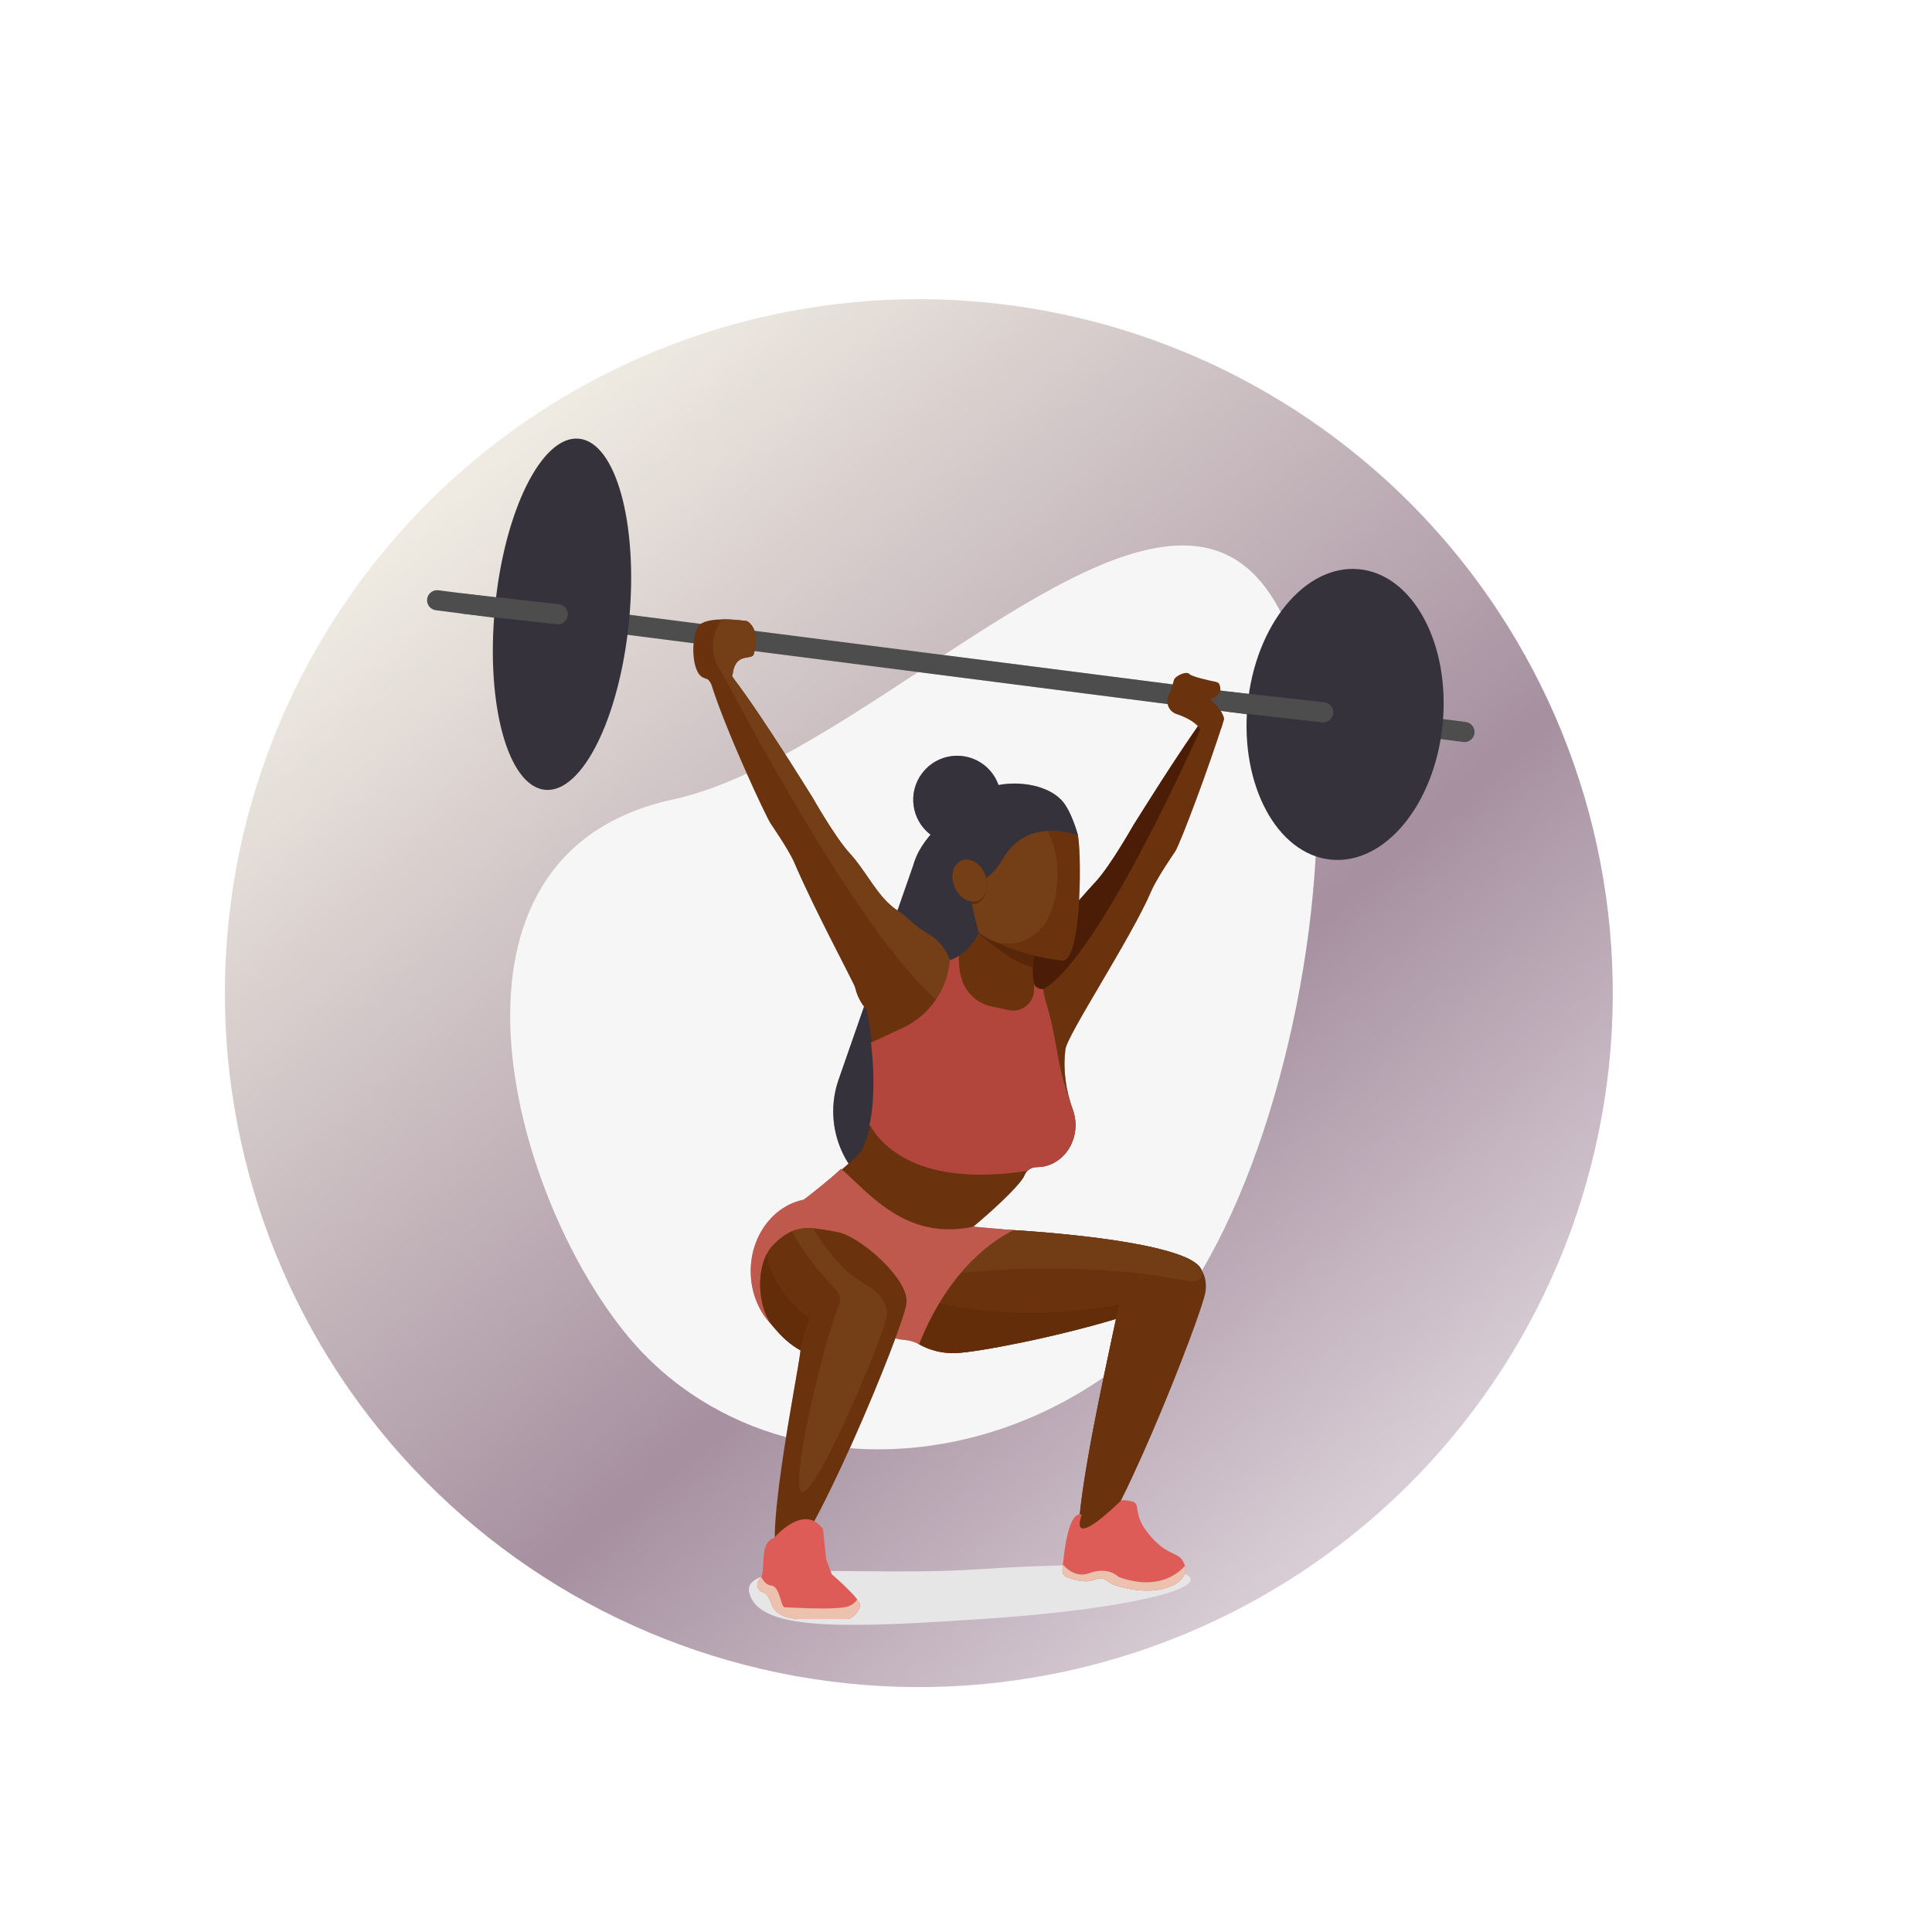
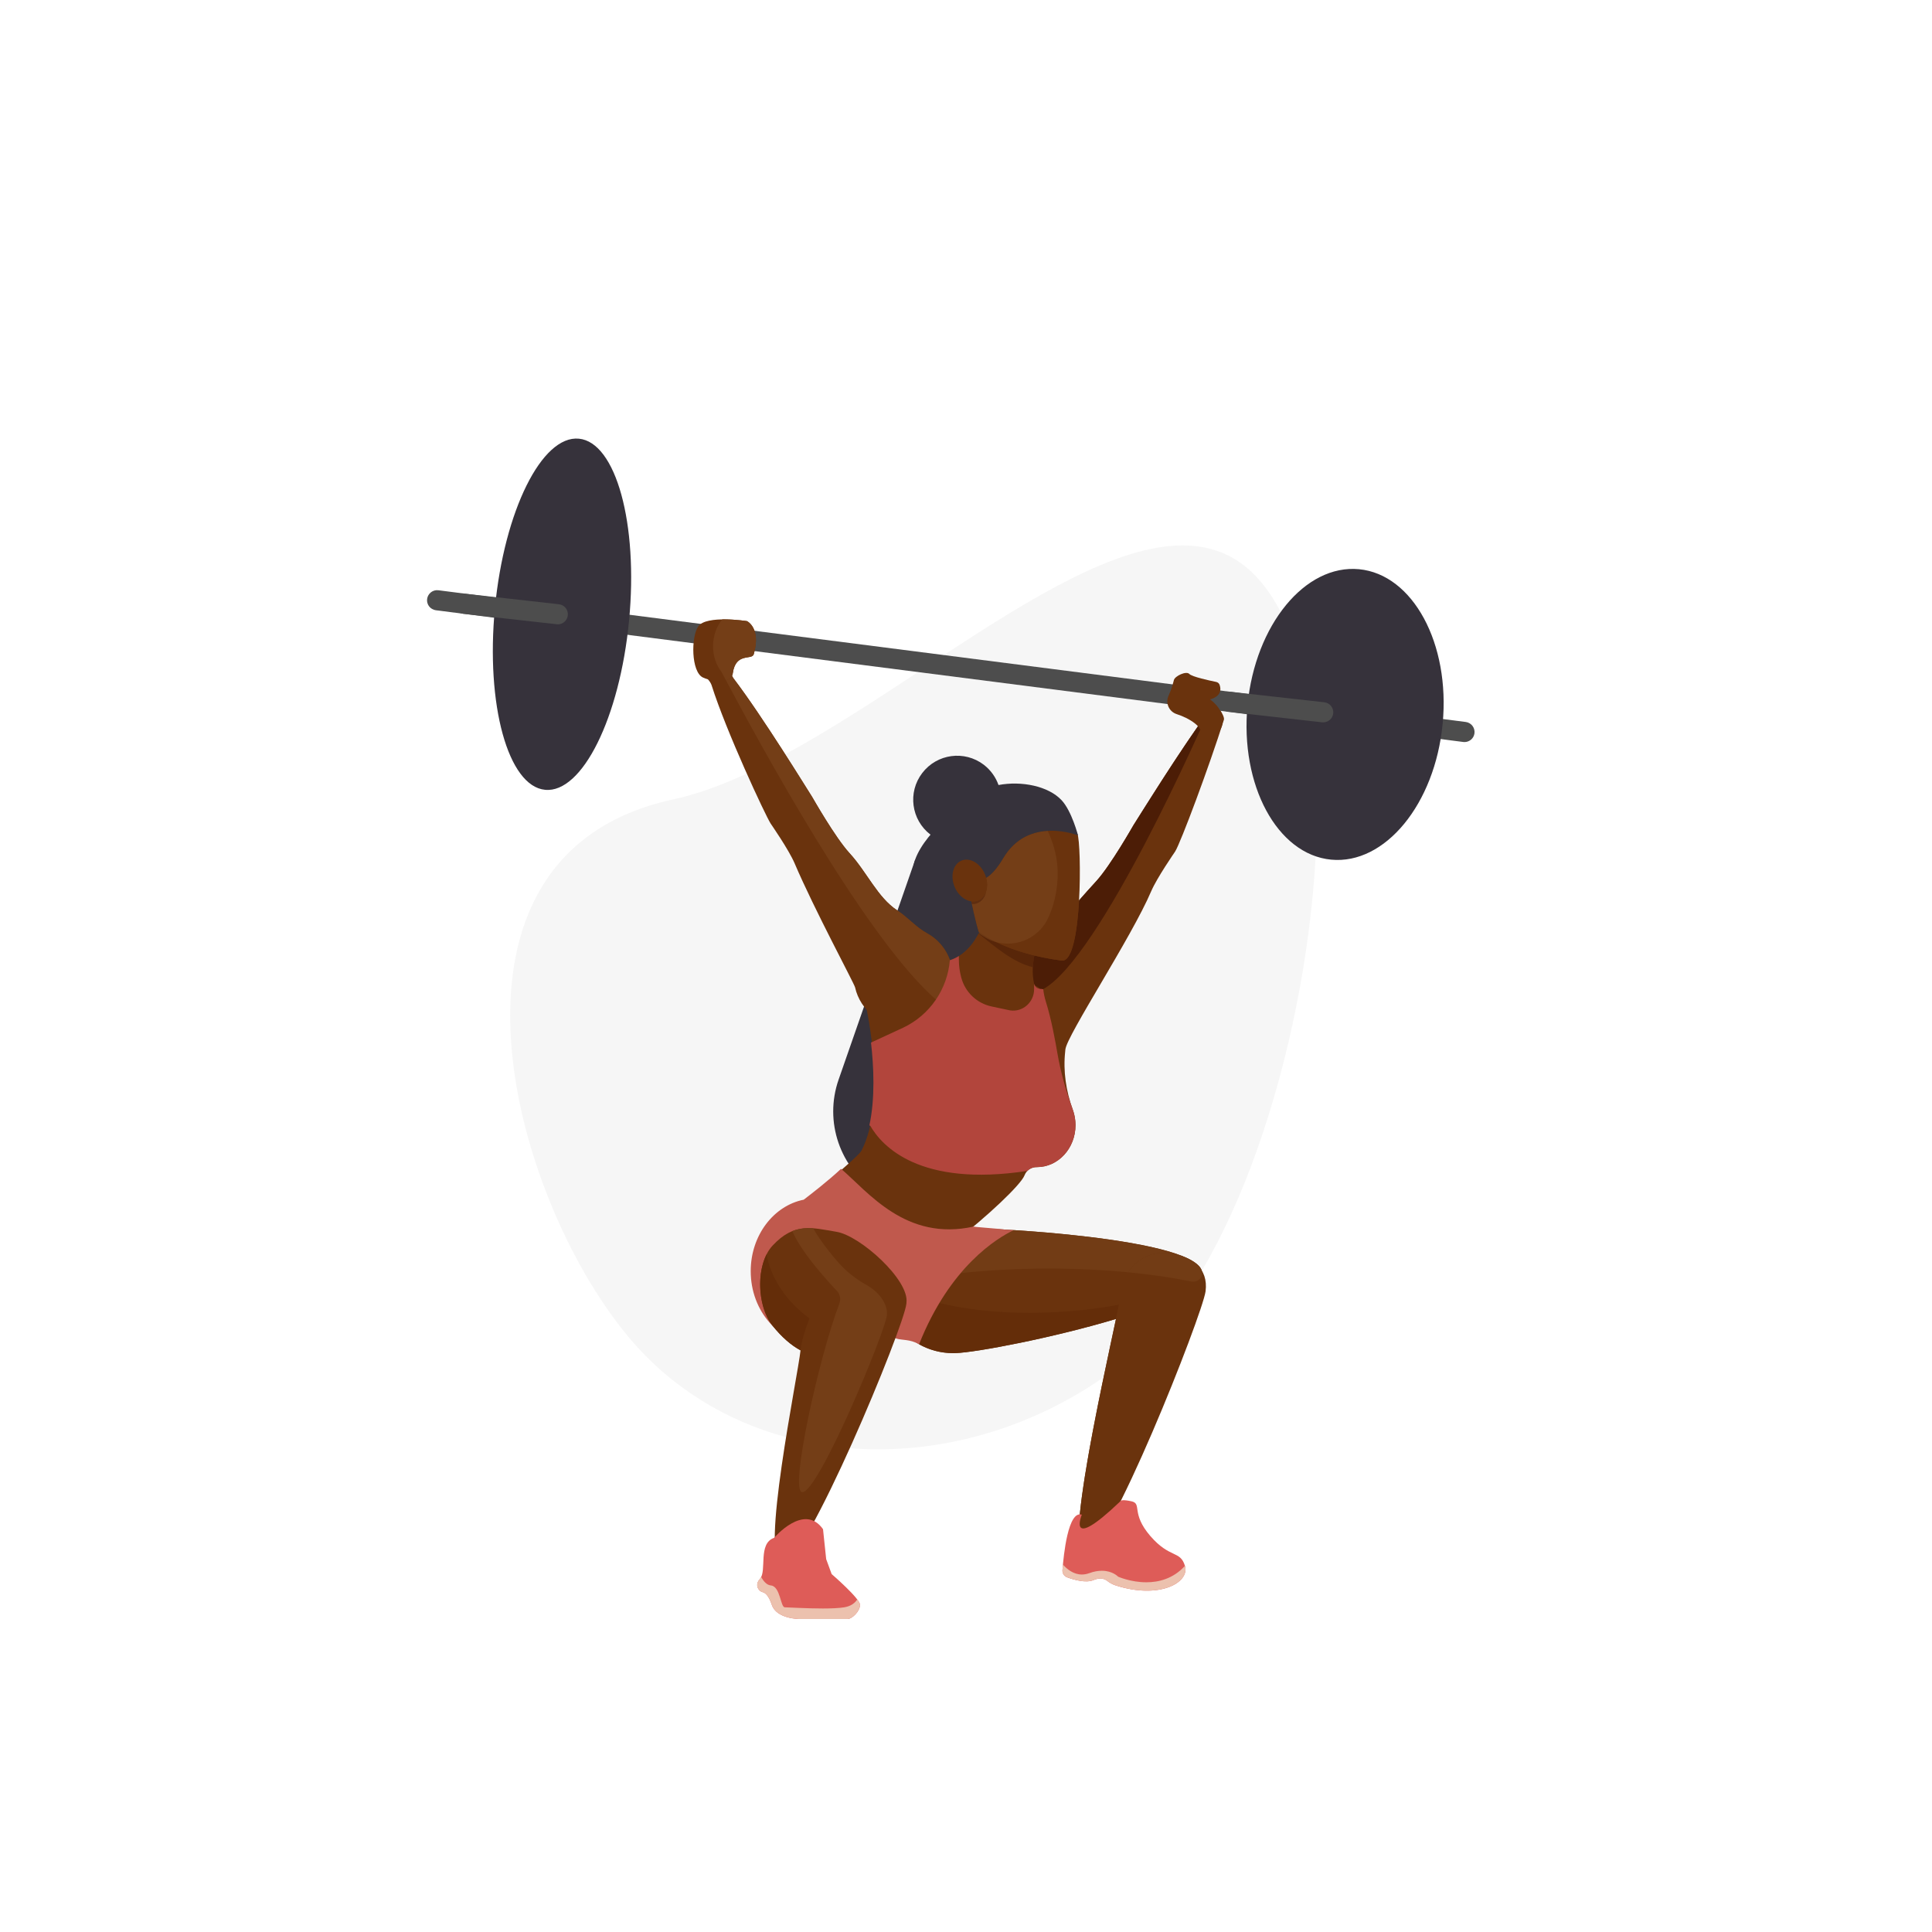
<svg xmlns="http://www.w3.org/2000/svg" width="220" zoomAndPan="magnify" viewBox="0 0 165 165" height="220" preserveAspectRatio="xMidYMid meet" version="1.0">
  <defs>
    <clipPath id="bdd68833c8">
-       <path d="M 19 25 L 138 25 L 138 145 L 19 145 Z M 19 25 " clip-rule="nonzero" />
-     </clipPath>
+       </clipPath>
    <clipPath id="f2939ac1c5">
-       <path d="M -5.074 78.082 L 85.203 1.273 L 162.016 91.551 L 71.738 168.359 Z M -5.074 78.082 " clip-rule="nonzero" />
+       <path d="M -5.074 78.082 L 85.203 1.273 L 162.016 91.551 L 71.738 168.359 Z " clip-rule="nonzero" />
    </clipPath>
    <clipPath id="4d120e5315">
      <path d="M -5.074 78.082 L 85.203 1.273 L 162.016 91.551 L 71.738 168.359 Z M -5.074 78.082 " clip-rule="nonzero" />
    </clipPath>
    <clipPath id="be9af855b3">
      <path d="M 123.609 46.41 C 124.867 47.891 126.051 49.426 127.156 51.02 C 128.262 52.617 129.289 54.262 130.234 55.957 C 131.18 57.652 132.039 59.387 132.816 61.168 C 133.59 62.949 134.273 64.762 134.871 66.609 C 135.469 68.457 135.973 70.328 136.383 72.223 C 136.797 74.121 137.113 76.035 137.34 77.961 C 137.562 79.891 137.691 81.824 137.727 83.766 C 137.762 85.707 137.703 87.645 137.547 89.578 C 137.391 91.512 137.141 93.434 136.793 95.344 C 136.449 97.254 136.012 99.145 135.48 101.012 C 134.953 102.879 134.332 104.715 133.621 106.52 C 132.91 108.328 132.109 110.094 131.227 111.82 C 130.344 113.551 129.375 115.23 128.324 116.863 C 127.277 118.496 126.148 120.074 124.945 121.594 C 123.738 123.117 122.465 124.578 121.117 125.973 C 119.77 127.371 118.355 128.699 116.875 129.957 C 115.398 131.215 113.863 132.395 112.266 133.504 C 110.672 134.609 109.027 135.637 107.332 136.582 C 105.637 137.527 103.898 138.387 102.121 139.16 C 100.34 139.934 98.527 140.621 96.68 141.215 C 94.832 141.812 92.961 142.316 91.062 142.73 C 89.168 143.141 87.254 143.461 85.328 143.684 C 83.398 143.91 81.465 144.039 79.523 144.074 C 77.582 144.109 75.645 144.047 73.711 143.891 C 71.777 143.734 69.852 143.484 67.941 143.141 C 66.031 142.797 64.145 142.359 62.277 141.828 C 60.41 141.297 58.574 140.676 56.766 139.965 C 54.961 139.254 53.195 138.457 51.465 137.574 C 49.738 136.688 48.059 135.723 46.426 134.672 C 44.793 133.621 43.215 132.496 41.691 131.289 C 40.172 130.086 38.711 128.809 37.316 127.461 C 35.918 126.113 34.59 124.699 33.332 123.223 C 32.074 121.742 30.895 120.207 29.785 118.613 C 28.68 117.02 27.652 115.375 26.707 113.68 C 25.762 111.984 24.902 110.246 24.129 108.465 C 23.355 106.688 22.668 104.871 22.07 103.023 C 21.477 101.18 20.973 99.305 20.559 97.41 C 20.145 95.512 19.828 93.602 19.602 91.672 C 19.379 89.742 19.25 87.809 19.215 85.867 C 19.18 83.93 19.242 81.992 19.398 80.055 C 19.555 78.121 19.805 76.199 20.148 74.289 C 20.492 72.379 20.93 70.488 21.461 68.621 C 21.992 66.754 22.613 64.918 23.324 63.113 C 24.035 61.305 24.832 59.539 25.715 57.812 C 26.602 56.082 27.566 54.402 28.617 52.77 C 29.668 51.137 30.793 49.559 31.996 48.039 C 33.203 46.516 34.48 45.059 35.828 43.66 C 37.176 42.262 38.586 40.938 40.066 39.68 C 41.543 38.422 43.082 37.238 44.676 36.133 C 46.27 35.023 47.914 34 49.609 33.055 C 51.305 32.109 53.043 31.25 54.824 30.473 C 56.602 29.699 58.414 29.016 60.262 28.418 C 62.109 27.82 63.98 27.316 65.879 26.902 C 67.777 26.492 69.688 26.172 71.617 25.949 C 73.543 25.723 75.477 25.594 77.418 25.559 C 79.359 25.527 81.297 25.586 83.23 25.742 C 85.168 25.898 87.09 26.148 89 26.492 C 90.91 26.84 92.797 27.277 94.664 27.805 C 96.531 28.336 98.371 28.957 100.176 29.668 C 101.98 30.379 103.75 31.176 105.477 32.062 C 107.203 32.945 108.883 33.914 110.516 34.961 C 112.148 36.012 113.727 37.141 115.25 38.344 C 116.773 39.547 118.23 40.824 119.629 42.172 C 121.023 43.52 122.352 44.934 123.609 46.41 Z M 123.609 46.41 " clip-rule="nonzero" />
    </clipPath>
    <linearGradient x1="1744.609" gradientTransform="matrix(0.599, 0.704, -0.704, 0.599, -847.877, -1352.988)" y1="244.834" x2="1925.543" gradientUnits="userSpaceOnUse" y2="244.834" id="0b3a5bae5c">
      <stop stop-opacity="1" stop-color="rgb(93.7%, 92.2%, 88.599%)" offset="0" />
      <stop stop-opacity="1" stop-color="rgb(93.7%, 92.2%, 88.599%)" offset="0.125" />
      <stop stop-opacity="1" stop-color="rgb(93.7%, 92.2%, 88.599%)" offset="0.141" />
      <stop stop-opacity="1" stop-color="rgb(93.604%, 92.081%, 88.513%)" offset="0.148" />
      <stop stop-opacity="1" stop-color="rgb(93.26%, 91.652%, 88.202%)" offset="0.152" />
      <stop stop-opacity="1" stop-color="rgb(93.013%, 91.344%, 87.978%)" offset="0.156" />
      <stop stop-opacity="1" stop-color="rgb(92.764%, 91.034%, 87.753%)" offset="0.16" />
      <stop stop-opacity="1" stop-color="rgb(92.517%, 90.724%, 87.529%)" offset="0.164" />
      <stop stop-opacity="1" stop-color="rgb(92.268%, 90.414%, 87.303%)" offset="0.168" />
      <stop stop-opacity="1" stop-color="rgb(92.021%, 90.105%, 87.079%)" offset="0.172" />
      <stop stop-opacity="1" stop-color="rgb(91.772%, 89.795%, 86.855%)" offset="0.176" />
      <stop stop-opacity="1" stop-color="rgb(91.525%, 89.485%, 86.63%)" offset="0.18" />
      <stop stop-opacity="1" stop-color="rgb(91.277%, 89.175%, 86.404%)" offset="0.184" />
      <stop stop-opacity="1" stop-color="rgb(91.028%, 88.866%, 86.18%)" offset="0.188" />
      <stop stop-opacity="1" stop-color="rgb(90.779%, 88.556%, 85.956%)" offset="0.191" />
      <stop stop-opacity="1" stop-color="rgb(90.532%, 88.246%, 85.732%)" offset="0.195" />
      <stop stop-opacity="1" stop-color="rgb(90.283%, 87.936%, 85.506%)" offset="0.199" />
      <stop stop-opacity="1" stop-color="rgb(90.036%, 87.627%, 85.281%)" offset="0.203" />
      <stop stop-opacity="1" stop-color="rgb(89.787%, 87.317%, 85.057%)" offset="0.207" />
      <stop stop-opacity="1" stop-color="rgb(89.54%, 87.007%, 84.833%)" offset="0.211" />
      <stop stop-opacity="1" stop-color="rgb(89.291%, 86.697%, 84.607%)" offset="0.215" />
      <stop stop-opacity="1" stop-color="rgb(89.044%, 86.388%, 84.383%)" offset="0.219" />
      <stop stop-opacity="1" stop-color="rgb(88.795%, 86.078%, 84.158%)" offset="0.223" />
      <stop stop-opacity="1" stop-color="rgb(88.547%, 85.768%, 83.934%)" offset="0.227" />
      <stop stop-opacity="1" stop-color="rgb(88.298%, 85.458%, 83.708%)" offset="0.23" />
      <stop stop-opacity="1" stop-color="rgb(88.051%, 85.149%, 83.484%)" offset="0.234" />
      <stop stop-opacity="1" stop-color="rgb(87.802%, 84.839%, 83.26%)" offset="0.238" />
      <stop stop-opacity="1" stop-color="rgb(87.555%, 84.529%, 83.035%)" offset="0.242" />
      <stop stop-opacity="1" stop-color="rgb(87.306%, 84.219%, 82.809%)" offset="0.246" />
      <stop stop-opacity="1" stop-color="rgb(87.059%, 83.91%, 82.585%)" offset="0.25" />
      <stop stop-opacity="1" stop-color="rgb(86.81%, 83.6%, 82.361%)" offset="0.254" />
      <stop stop-opacity="1" stop-color="rgb(86.563%, 83.29%, 82.137%)" offset="0.258" />
      <stop stop-opacity="1" stop-color="rgb(86.314%, 82.98%, 81.911%)" offset="0.262" />
      <stop stop-opacity="1" stop-color="rgb(86.066%, 82.671%, 81.686%)" offset="0.266" />
      <stop stop-opacity="1" stop-color="rgb(85.817%, 82.361%, 81.462%)" offset="0.27" />
      <stop stop-opacity="1" stop-color="rgb(85.57%, 82.051%, 81.238%)" offset="0.273" />
      <stop stop-opacity="1" stop-color="rgb(85.321%, 81.741%, 81.012%)" offset="0.277" />
      <stop stop-opacity="1" stop-color="rgb(85.074%, 81.433%, 80.788%)" offset="0.281" />
      <stop stop-opacity="1" stop-color="rgb(84.825%, 81.123%, 80.563%)" offset="0.285" />
      <stop stop-opacity="1" stop-color="rgb(84.578%, 80.814%, 80.339%)" offset="0.289" />
      <stop stop-opacity="1" stop-color="rgb(84.329%, 80.504%, 80.113%)" offset="0.293" />
      <stop stop-opacity="1" stop-color="rgb(84.082%, 80.194%, 79.889%)" offset="0.297" />
      <stop stop-opacity="1" stop-color="rgb(83.833%, 79.884%, 79.665%)" offset="0.301" />
      <stop stop-opacity="1" stop-color="rgb(83.585%, 79.575%, 79.44%)" offset="0.305" />
      <stop stop-opacity="1" stop-color="rgb(83.336%, 79.265%, 79.214%)" offset="0.309" />
      <stop stop-opacity="1" stop-color="rgb(83.089%, 78.955%, 78.99%)" offset="0.312" />
      <stop stop-opacity="1" stop-color="rgb(82.84%, 78.645%, 78.766%)" offset="0.316" />
      <stop stop-opacity="1" stop-color="rgb(82.593%, 78.336%, 78.542%)" offset="0.32" />
      <stop stop-opacity="1" stop-color="rgb(82.344%, 78.026%, 78.316%)" offset="0.324" />
      <stop stop-opacity="1" stop-color="rgb(82.097%, 77.716%, 78.091%)" offset="0.328" />
      <stop stop-opacity="1" stop-color="rgb(81.848%, 77.406%, 77.867%)" offset="0.332" />
      <stop stop-opacity="1" stop-color="rgb(81.599%, 77.097%, 77.643%)" offset="0.336" />
      <stop stop-opacity="1" stop-color="rgb(81.351%, 76.787%, 77.417%)" offset="0.34" />
      <stop stop-opacity="1" stop-color="rgb(81.104%, 76.477%, 77.193%)" offset="0.344" />
      <stop stop-opacity="1" stop-color="rgb(80.855%, 76.167%, 76.968%)" offset="0.348" />
      <stop stop-opacity="1" stop-color="rgb(80.608%, 75.858%, 76.744%)" offset="0.352" />
      <stop stop-opacity="1" stop-color="rgb(80.359%, 75.548%, 76.518%)" offset="0.355" />
      <stop stop-opacity="1" stop-color="rgb(80.112%, 75.238%, 76.294%)" offset="0.359" />
      <stop stop-opacity="1" stop-color="rgb(79.863%, 74.928%, 76.07%)" offset="0.363" />
      <stop stop-opacity="1" stop-color="rgb(79.616%, 74.619%, 75.845%)" offset="0.367" />
      <stop stop-opacity="1" stop-color="rgb(79.367%, 74.309%, 75.62%)" offset="0.371" />
      <stop stop-opacity="1" stop-color="rgb(79.118%, 73.999%, 75.395%)" offset="0.375" />
      <stop stop-opacity="1" stop-color="rgb(78.87%, 73.689%, 75.171%)" offset="0.379" />
      <stop stop-opacity="1" stop-color="rgb(78.622%, 73.38%, 74.947%)" offset="0.383" />
      <stop stop-opacity="1" stop-color="rgb(78.374%, 73.07%, 74.721%)" offset="0.387" />
      <stop stop-opacity="1" stop-color="rgb(78.127%, 72.76%, 74.496%)" offset="0.391" />
      <stop stop-opacity="1" stop-color="rgb(77.878%, 72.45%, 74.272%)" offset="0.395" />
      <stop stop-opacity="1" stop-color="rgb(77.631%, 72.142%, 74.048%)" offset="0.398" />
      <stop stop-opacity="1" stop-color="rgb(77.382%, 71.832%, 73.822%)" offset="0.402" />
      <stop stop-opacity="1" stop-color="rgb(77.135%, 71.523%, 73.598%)" offset="0.406" />
      <stop stop-opacity="1" stop-color="rgb(76.886%, 71.213%, 73.373%)" offset="0.41" />
      <stop stop-opacity="1" stop-color="rgb(76.637%, 70.903%, 73.149%)" offset="0.414" />
      <stop stop-opacity="1" stop-color="rgb(76.389%, 70.593%, 72.923%)" offset="0.418" />
      <stop stop-opacity="1" stop-color="rgb(76.141%, 70.284%, 72.699%)" offset="0.422" />
      <stop stop-opacity="1" stop-color="rgb(75.893%, 69.974%, 72.475%)" offset="0.426" />
      <stop stop-opacity="1" stop-color="rgb(75.645%, 69.664%, 72.25%)" offset="0.43" />
      <stop stop-opacity="1" stop-color="rgb(75.397%, 69.354%, 72.025%)" offset="0.434" />
      <stop stop-opacity="1" stop-color="rgb(75.15%, 69.044%, 71.8%)" offset="0.438" />
      <stop stop-opacity="1" stop-color="rgb(74.901%, 68.735%, 71.576%)" offset="0.441" />
      <stop stop-opacity="1" stop-color="rgb(74.654%, 68.425%, 71.352%)" offset="0.445" />
      <stop stop-opacity="1" stop-color="rgb(74.405%, 68.115%, 71.126%)" offset="0.449" />
      <stop stop-opacity="1" stop-color="rgb(74.156%, 67.805%, 70.901%)" offset="0.453" />
      <stop stop-opacity="1" stop-color="rgb(73.907%, 67.496%, 70.677%)" offset="0.457" />
      <stop stop-opacity="1" stop-color="rgb(73.66%, 67.186%, 70.453%)" offset="0.461" />
      <stop stop-opacity="1" stop-color="rgb(73.412%, 66.876%, 70.227%)" offset="0.465" />
      <stop stop-opacity="1" stop-color="rgb(73.164%, 66.566%, 70.003%)" offset="0.469" />
      <stop stop-opacity="1" stop-color="rgb(72.916%, 66.257%, 69.778%)" offset="0.473" />
      <stop stop-opacity="1" stop-color="rgb(72.668%, 65.947%, 69.554%)" offset="0.477" />
      <stop stop-opacity="1" stop-color="rgb(72.42%, 65.637%, 69.328%)" offset="0.48" />
      <stop stop-opacity="1" stop-color="rgb(72.173%, 65.327%, 69.104%)" offset="0.484" />
      <stop stop-opacity="1" stop-color="rgb(71.924%, 65.018%, 68.88%)" offset="0.488" />
      <stop stop-opacity="1" stop-color="rgb(71.675%, 64.708%, 68.655%)" offset="0.492" />
      <stop stop-opacity="1" stop-color="rgb(71.426%, 64.398%, 68.43%)" offset="0.496" />
      <stop stop-opacity="1" stop-color="rgb(71.179%, 64.088%, 68.205%)" offset="0.5" />
      <stop stop-opacity="1" stop-color="rgb(70.93%, 63.779%, 67.981%)" offset="0.504" />
      <stop stop-opacity="1" stop-color="rgb(70.683%, 63.469%, 67.757%)" offset="0.508" />
      <stop stop-opacity="1" stop-color="rgb(70.435%, 63.159%, 67.531%)" offset="0.512" />
      <stop stop-opacity="1" stop-color="rgb(70.187%, 62.849%, 67.307%)" offset="0.516" />
      <stop stop-opacity="1" stop-color="rgb(69.939%, 62.54%, 67.082%)" offset="0.52" />
      <stop stop-opacity="1" stop-color="rgb(69.691%, 62.231%, 66.858%)" offset="0.523" />
      <stop stop-opacity="1" stop-color="rgb(69.443%, 61.922%, 66.632%)" offset="0.527" />
      <stop stop-opacity="1" stop-color="rgb(69.194%, 61.612%, 66.408%)" offset="0.531" />
      <stop stop-opacity="1" stop-color="rgb(68.945%, 61.302%, 66.183%)" offset="0.535" />
      <stop stop-opacity="1" stop-color="rgb(68.698%, 60.992%, 65.959%)" offset="0.539" />
      <stop stop-opacity="1" stop-color="rgb(68.449%, 60.683%, 65.733%)" offset="0.543" />
      <stop stop-opacity="1" stop-color="rgb(68.202%, 60.373%, 65.509%)" offset="0.547" />
      <stop stop-opacity="1" stop-color="rgb(67.953%, 60.063%, 65.285%)" offset="0.551" />
      <stop stop-opacity="1" stop-color="rgb(67.706%, 59.753%, 65.06%)" offset="0.555" />
      <stop stop-opacity="1" stop-color="rgb(67.458%, 59.444%, 64.835%)" offset="0.559" />
      <stop stop-opacity="1" stop-color="rgb(67.21%, 59.134%, 64.61%)" offset="0.562" />
      <stop stop-opacity="1" stop-color="rgb(66.962%, 58.824%, 64.386%)" offset="0.566" />
      <stop stop-opacity="1" stop-color="rgb(66.713%, 58.514%, 64.162%)" offset="0.57" />
      <stop stop-opacity="1" stop-color="rgb(66.464%, 58.205%, 63.936%)" offset="0.574" />
      <stop stop-opacity="1" stop-color="rgb(66.217%, 57.895%, 63.712%)" offset="0.578" />
      <stop stop-opacity="1" stop-color="rgb(65.968%, 57.585%, 63.487%)" offset="0.582" />
      <stop stop-opacity="1" stop-color="rgb(65.721%, 57.275%, 63.263%)" offset="0.586" />
      <stop stop-opacity="1" stop-color="rgb(65.472%, 56.966%, 63.037%)" offset="0.59" />
      <stop stop-opacity="1" stop-color="rgb(65.225%, 56.656%, 62.813%)" offset="0.594" />
      <stop stop-opacity="1" stop-color="rgb(65.393%, 56.857%, 63%)" offset="0.598" />
      <stop stop-opacity="1" stop-color="rgb(65.561%, 57.059%, 63.188%)" offset="0.602" />
      <stop stop-opacity="1" stop-color="rgb(65.869%, 57.434%, 63.515%)" offset="0.605" />
      <stop stop-opacity="1" stop-color="rgb(66.177%, 57.809%, 63.843%)" offset="0.609" />
      <stop stop-opacity="1" stop-color="rgb(66.486%, 58.183%, 64.169%)" offset="0.613" />
      <stop stop-opacity="1" stop-color="rgb(66.795%, 58.559%, 64.496%)" offset="0.617" />
      <stop stop-opacity="1" stop-color="rgb(67.104%, 58.934%, 64.822%)" offset="0.621" />
      <stop stop-opacity="1" stop-color="rgb(67.412%, 59.309%, 65.15%)" offset="0.625" />
      <stop stop-opacity="1" stop-color="rgb(67.72%, 59.683%, 65.477%)" offset="0.629" />
      <stop stop-opacity="1" stop-color="rgb(68.03%, 60.059%, 65.805%)" offset="0.633" />
      <stop stop-opacity="1" stop-color="rgb(68.338%, 60.434%, 66.132%)" offset="0.637" />
      <stop stop-opacity="1" stop-color="rgb(68.646%, 60.809%, 66.46%)" offset="0.641" />
      <stop stop-opacity="1" stop-color="rgb(68.954%, 61.183%, 66.786%)" offset="0.645" />
      <stop stop-opacity="1" stop-color="rgb(69.264%, 61.559%, 67.113%)" offset="0.648" />
      <stop stop-opacity="1" stop-color="rgb(69.572%, 61.934%, 67.439%)" offset="0.652" />
      <stop stop-opacity="1" stop-color="rgb(69.881%, 62.309%, 67.767%)" offset="0.656" />
      <stop stop-opacity="1" stop-color="rgb(70.189%, 62.683%, 68.094%)" offset="0.66" />
      <stop stop-opacity="1" stop-color="rgb(70.499%, 63.058%, 68.422%)" offset="0.664" />
      <stop stop-opacity="1" stop-color="rgb(70.807%, 63.434%, 68.748%)" offset="0.668" />
      <stop stop-opacity="1" stop-color="rgb(71.115%, 63.809%, 69.077%)" offset="0.672" />
      <stop stop-opacity="1" stop-color="rgb(71.423%, 64.183%, 69.403%)" offset="0.676" />
      <stop stop-opacity="1" stop-color="rgb(71.733%, 64.558%, 69.731%)" offset="0.68" />
      <stop stop-opacity="1" stop-color="rgb(72.041%, 64.934%, 70.058%)" offset="0.684" />
      <stop stop-opacity="1" stop-color="rgb(72.35%, 65.309%, 70.384%)" offset="0.688" />
      <stop stop-opacity="1" stop-color="rgb(72.658%, 65.683%, 70.711%)" offset="0.691" />
      <stop stop-opacity="1" stop-color="rgb(72.968%, 66.058%, 71.039%)" offset="0.695" />
      <stop stop-opacity="1" stop-color="rgb(73.276%, 66.434%, 71.365%)" offset="0.699" />
      <stop stop-opacity="1" stop-color="rgb(73.584%, 66.809%, 71.693%)" offset="0.703" />
      <stop stop-opacity="1" stop-color="rgb(73.892%, 67.183%, 72.02%)" offset="0.707" />
      <stop stop-opacity="1" stop-color="rgb(74.202%, 67.558%, 72.348%)" offset="0.711" />
      <stop stop-opacity="1" stop-color="rgb(74.51%, 67.934%, 72.675%)" offset="0.715" />
      <stop stop-opacity="1" stop-color="rgb(74.818%, 68.309%, 73.001%)" offset="0.719" />
      <stop stop-opacity="1" stop-color="rgb(75.127%, 68.683%, 73.328%)" offset="0.723" />
      <stop stop-opacity="1" stop-color="rgb(75.436%, 69.058%, 73.656%)" offset="0.727" />
      <stop stop-opacity="1" stop-color="rgb(75.745%, 69.432%, 73.982%)" offset="0.73" />
      <stop stop-opacity="1" stop-color="rgb(76.053%, 69.807%, 74.31%)" offset="0.734" />
      <stop stop-opacity="1" stop-color="rgb(76.361%, 70.183%, 74.637%)" offset="0.738" />
      <stop stop-opacity="1" stop-color="rgb(76.671%, 70.558%, 74.965%)" offset="0.742" />
      <stop stop-opacity="1" stop-color="rgb(76.979%, 70.932%, 75.291%)" offset="0.746" />
      <stop stop-opacity="1" stop-color="rgb(77.287%, 71.307%, 75.62%)" offset="0.75" />
      <stop stop-opacity="1" stop-color="rgb(77.596%, 71.683%, 75.946%)" offset="0.754" />
      <stop stop-opacity="1" stop-color="rgb(77.905%, 72.058%, 76.273%)" offset="0.758" />
      <stop stop-opacity="1" stop-color="rgb(78.214%, 72.432%, 76.599%)" offset="0.762" />
      <stop stop-opacity="1" stop-color="rgb(78.522%, 72.807%, 76.927%)" offset="0.766" />
      <stop stop-opacity="1" stop-color="rgb(78.83%, 73.183%, 77.254%)" offset="0.77" />
      <stop stop-opacity="1" stop-color="rgb(79.14%, 73.558%, 77.582%)" offset="0.773" />
      <stop stop-opacity="1" stop-color="rgb(79.448%, 73.932%, 77.908%)" offset="0.777" />
      <stop stop-opacity="1" stop-color="rgb(79.756%, 74.307%, 78.236%)" offset="0.781" />
      <stop stop-opacity="1" stop-color="rgb(80.064%, 74.683%, 78.563%)" offset="0.785" />
      <stop stop-opacity="1" stop-color="rgb(80.374%, 75.058%, 78.889%)" offset="0.789" />
      <stop stop-opacity="1" stop-color="rgb(80.682%, 75.432%, 79.216%)" offset="0.793" />
      <stop stop-opacity="1" stop-color="rgb(80.991%, 75.807%, 79.544%)" offset="0.797" />
      <stop stop-opacity="1" stop-color="rgb(81.299%, 76.183%, 79.871%)" offset="0.801" />
      <stop stop-opacity="1" stop-color="rgb(81.609%, 76.558%, 80.199%)" offset="0.805" />
      <stop stop-opacity="1" stop-color="rgb(81.917%, 76.932%, 80.525%)" offset="0.809" />
      <stop stop-opacity="1" stop-color="rgb(82.225%, 77.307%, 80.853%)" offset="0.812" />
      <stop stop-opacity="1" stop-color="rgb(82.533%, 77.682%, 81.18%)" offset="0.816" />
      <stop stop-opacity="1" stop-color="rgb(82.843%, 78.058%, 81.508%)" offset="0.82" />
      <stop stop-opacity="1" stop-color="rgb(83.151%, 78.432%, 81.834%)" offset="0.824" />
      <stop stop-opacity="1" stop-color="rgb(83.459%, 78.807%, 82.161%)" offset="0.828" />
      <stop stop-opacity="1" stop-color="rgb(83.768%, 79.182%, 82.487%)" offset="0.832" />
      <stop stop-opacity="1" stop-color="rgb(84.077%, 79.558%, 82.816%)" offset="0.836" />
      <stop stop-opacity="1" stop-color="rgb(84.386%, 79.932%, 83.142%)" offset="0.84" />
      <stop stop-opacity="1" stop-color="rgb(84.694%, 80.307%, 83.47%)" offset="0.844" />
      <stop stop-opacity="1" stop-color="rgb(84.897%, 80.553%, 83.684%)" offset="0.848" />
      <stop stop-opacity="1" stop-color="rgb(85.1%, 80.8%, 83.899%)" offset="0.852" />
      <stop stop-opacity="1" stop-color="rgb(85.1%, 80.8%, 83.899%)" offset="0.859" />
      <stop stop-opacity="1" stop-color="rgb(85.1%, 80.8%, 83.899%)" offset="0.875" />
      <stop stop-opacity="1" stop-color="rgb(85.1%, 80.8%, 83.899%)" offset="1" />
    </linearGradient>
    <clipPath id="9ce5442bbb">
      <path d="M 36 50 L 125.984 50 L 125.984 64 L 36 64 Z M 36 50 " clip-rule="nonzero" />
    </clipPath>
    <clipPath id="3f04a1a013">
      <path d="M 42 37.156 L 54 37.156 L 54 68 L 42 68 Z M 42 37.156 " clip-rule="nonzero" />
    </clipPath>
  </defs>
  <g clip-path="url(#bdd68833c8)">
    <g clip-path="url(#f2939ac1c5)">
      <g clip-path="url(#4d120e5315)">
        <g clip-path="url(#be9af855b3)">
-           <path fill="url(#0b3a5bae5c)" d="M 87.965 -33 L -39.344 75.32 L 68.977 202.633 L 196.289 94.312 Z M 87.965 -33 " fill-rule="nonzero" />
-         </g>
+           </g>
      </g>
    </g>
  </g>
-   <path fill="#e6e6e6" d="M 101.691 134.879 C 101.766 136.051 94.594 137.566 83.828 138.273 C 73.059 138.984 65.832 139.289 64.262 136.672 C 62.699 134.062 67.316 134.125 73.859 134.188 C 76.824 134.215 80.188 134.242 83.547 134.023 C 94.316 133.312 101.613 133.703 101.691 134.879 " fill-opacity="1" fill-rule="nonzero" />
  <path fill="#f6f6f6" d="M 75.012 123.777 C 74.195 123.777 73.383 123.746 72.578 123.684 C 74.109 120.293 75.566 116.738 76.473 114.289 C 76.957 114.48 77.637 114.348 78.43 114.77 C 79.297 115.273 80.316 115.562 81.402 115.562 C 81.473 115.562 81.543 115.562 81.613 115.559 C 83.395 115.5 89.977 114.246 95.312 112.641 C 95.027 113.984 94.648 115.73 94.25 117.629 C 88.301 121.742 81.531 123.777 75.012 123.777 M 67.133 122.738 C 61.934 121.32 57.227 118.449 53.652 114.152 C 43.477 101.926 35.785 72.977 57.477 68.277 C 59.5 67.84 61.613 67.066 63.781 66.066 C 64.75 68.242 65.598 69.996 65.816 70.336 C 65.848 70.387 67.359 72.559 67.859 73.723 C 69.539 77.672 72.953 83.992 73.027 84.328 C 73.164 84.934 73.43 85.492 73.793 85.969 L 71.617 92.211 C 70.766 94.664 71.133 97.297 72.469 99.379 C 72.293 99.535 72.102 99.703 71.902 99.879 C 71.875 99.859 71.852 99.84 71.828 99.82 C 70.723 100.855 69.238 102 68.641 102.457 C 66.066 102.973 64.113 105.508 64.113 108.562 C 64.113 110.434 64.844 112.109 66 113.246 C 66.793 114.23 67.586 114.902 68.367 115.324 C 68.281 116.176 67.684 119.305 67.133 122.738 M 102.641 108.516 C 102.633 108.508 102.629 108.5 102.625 108.492 C 101.918 106.422 92.129 105.375 85.898 105.016 C 85.852 105.012 85.809 105.008 85.762 105.008 C 85.805 104.969 83.121 104.789 83.164 104.75 C 83.152 104.754 83.141 104.754 83.133 104.758 C 85.332 102.914 87.246 101.035 87.5 100.375 C 87.664 99.949 88.066 99.676 88.523 99.676 C 88.523 99.676 88.527 99.676 88.531 99.676 C 88.539 99.676 88.551 99.676 88.559 99.676 C 90.375 99.676 91.852 98.07 91.852 96.09 C 91.852 95.625 91.77 95.184 91.621 94.773 C 91.043 93.18 90.789 91.48 90.973 89.789 C 90.98 89.738 90.984 89.684 90.988 89.629 C 91.105 88.438 96.637 80.062 98.316 76.117 C 98.816 74.953 100.328 72.777 100.359 72.727 C 100.824 72.004 103.281 65.43 104.527 61.469 C 104.574 61.324 104.434 61 104.25 60.711 L 112.039 61.711 C 113.871 75.836 109.832 96.398 102.641 108.516 M 76.648 77.762 C 76.637 77.758 76.629 77.75 76.621 77.746 C 74.945 76.645 74.047 74.492 72.555 72.863 C 71.312 71.508 69.41 68.137 69.359 68.059 C 69.152 67.734 68.234 66.25 67.059 64.418 C 70.785 62.398 74.617 59.891 78.406 57.398 L 103.336 60.594 C 103.285 60.66 103.234 60.73 103.184 60.797 C 103.191 60.785 103.191 60.777 103.191 60.777 C 100.707 64.145 97.25 69.773 96.82 70.445 C 96.82 70.449 96.82 70.449 96.82 70.449 C 96.82 70.449 96.82 70.449 96.816 70.449 C 96.766 70.527 94.863 73.898 93.621 75.258 C 93.125 75.797 92.633 76.348 92.156 76.891 C 92.289 74.5 92.207 72.027 92.055 71.344 C 92.062 71.348 92.066 71.348 92.066 71.348 C 92.066 71.348 91.539 69.285 90.672 68.348 C 89.793 67.402 88.215 66.918 86.645 66.918 C 86.184 66.918 85.719 66.961 85.277 67.043 C 85.043 66.379 84.617 65.773 84.02 65.312 C 83.34 64.793 82.539 64.543 81.742 64.543 C 80.613 64.543 79.5 65.051 78.762 66.02 C 77.504 67.664 77.816 70.02 79.465 71.281 C 79.465 71.281 79.469 71.281 79.469 71.281 C 78.82 72.047 78.316 72.867 78.102 73.59 L 76.648 77.762 M 111.773 59.941 L 80.613 55.945 C 88.109 51.035 95.309 46.582 101 46.582 C 103.59 46.582 105.867 47.508 107.719 49.73 C 109.715 52.129 111.039 55.688 111.773 59.941 " fill-opacity="1" fill-rule="nonzero" />
  <path fill="#36323b" d="M 78.156 73.43 L 71.617 92.211 C 70.371 95.797 71.734 99.773 74.922 101.836 L 78.156 103.93 L 86.824 79.258 L 86.301 75.445 L 78.156 73.43 " fill-opacity="1" fill-rule="nonzero" />
  <path fill="#6a330d" d="M 103.633 60.195 C 101.129 63.492 97.262 69.758 96.816 70.449 C 96.766 70.527 94.863 73.898 93.621 75.258 C 91.461 77.609 89.336 80.203 88.34 81.551 C 88.402 81.254 88.484 80.941 88.598 80.605 C 89.508 77.914 83.609 79.633 83.609 79.633 C 83.609 79.633 82.816 81.504 81.07 82.027 C 80.953 82.059 80.875 82.117 80.828 82.191 C 80.102 83.371 79.074 84.332 77.758 84.758 C 75.879 85.363 73.969 85.98 73.969 85.98 C 73.969 85.98 75.777 93.992 73.582 98.254 C 73.113 99.164 65.836 104.398 65.836 107.039 C 65.836 109.145 70.926 108.941 73.867 108.734 C 75.059 108.648 75.895 108.566 75.898 108.637 C 75.984 111.188 86.863 102.02 87.5 100.375 C 87.664 99.949 88.074 99.672 88.531 99.676 C 88.539 99.676 88.551 99.676 88.559 99.676 C 90.375 99.676 91.852 98.07 91.852 96.09 C 91.852 95.625 91.77 95.184 91.621 94.773 C 91.043 93.18 90.789 91.48 90.973 89.789 C 90.98 89.738 90.984 89.684 90.988 89.629 C 91.105 88.438 96.637 80.062 98.316 76.117 C 98.816 74.953 100.328 72.777 100.359 72.727 C 100.824 72.004 103.281 65.43 104.527 61.469 C 104.629 61.152 103.824 59.945 103.633 60.195 " fill-opacity="1" fill-rule="nonzero" />
-   <path fill="#917d79" d="M 96.816 70.449 C 96.82 70.449 96.82 70.449 96.82 70.449 C 96.82 70.449 96.82 70.449 96.816 70.449 M 96.82 70.445 C 97.25 69.773 100.707 64.145 103.191 60.777 C 103.191 60.777 103.191 60.785 103.184 60.797 C 100.695 64.195 97.246 69.785 96.82 70.445 " fill-opacity="1" fill-rule="nonzero" />
  <path fill="#4c1d06" d="M 88.91 84.609 C 88.902 84.609 88.879 84.57 88.805 84.449 C 88.676 84.242 88.363 84.242 88.312 84.004 C 88.234 83.633 88.176 83.164 88.203 82.602 C 88.207 82.605 88.215 82.605 88.219 82.605 C 88.23 82.301 88.27 81.969 88.34 81.605 C 89.109 81.793 89.895 81.938 90.68 82.035 C 90.699 82.039 90.719 82.039 90.738 82.039 C 91.602 82.039 92.008 79.512 92.156 76.891 C 92.633 76.348 93.125 75.797 93.621 75.258 C 94.863 73.898 96.766 70.527 96.816 70.449 C 96.82 70.449 96.82 70.449 96.82 70.449 C 96.82 70.449 96.82 70.449 96.82 70.445 C 97.246 69.785 100.695 64.195 103.184 60.797 C 102.855 61.555 93.977 81.852 89.062 84.492 C 89.016 84.469 88.98 84.457 88.953 84.457 C 88.906 84.457 88.898 84.496 88.898 84.535 C 88.902 84.57 88.914 84.609 88.91 84.609 " fill-opacity="1" fill-rule="nonzero" />
  <path fill="#aadff1" d="M 77.395 85.211 C 77.176 85.148 77.051 85.082 77.051 85.082 L 77.395 85.211 " fill-opacity="1" fill-rule="nonzero" />
  <path fill="#36323b" d="M 83.609 79.684 C 85.68 79.762 85.406 76.566 85.488 74.492 C 85.57 72.422 85.777 68.691 83.707 68.609 C 81.637 68.527 78.074 72.125 77.992 74.199 C 77.914 76.27 81.539 79.602 83.609 79.684 " fill-opacity="1" fill-rule="nonzero" />
  <path fill="#342529" d="M 83.566 79.73 C 83.555 79.723 83.547 79.715 83.535 79.707 C 83.539 79.699 83.539 79.688 83.543 79.68 C 83.551 79.684 83.562 79.691 83.57 79.695 C 83.574 79.695 83.578 79.699 83.578 79.699 C 83.574 79.711 83.57 79.719 83.566 79.73 " fill-opacity="1" fill-rule="nonzero" />
  <path fill="#582609" d="M 88.203 82.602 C 86.441 82.168 84.895 80.77 83.566 79.73 C 83.57 79.719 83.574 79.711 83.578 79.699 C 83.785 79.84 84 79.969 84.219 80.098 C 84.492 80.254 84.773 80.371 85.062 80.449 C 86.07 80.941 87.18 81.32 88.332 81.602 C 88.258 81.965 88.219 82.297 88.203 82.602 " fill-opacity="1" fill-rule="nonzero" />
  <path fill="#441704" d="M 88.219 82.605 C 88.215 82.605 88.207 82.605 88.203 82.602 C 88.219 82.297 88.258 81.965 88.332 81.602 C 88.332 81.605 88.336 81.605 88.34 81.605 C 88.27 81.969 88.23 82.301 88.219 82.605 " fill-opacity="1" fill-rule="nonzero" />
  <path fill="#6a330d" d="M 81.078 76.891 C 82.645 79.91 86.68 81.523 90.68 82.035 C 92.457 82.266 92.375 72.047 92.016 71.211 C 90.672 68.082 86.727 67.012 83.707 68.578 C 80.688 70.148 79.512 73.867 81.078 76.891 " fill-opacity="1" fill-rule="nonzero" />
  <path fill="#743e17" d="M 83.613 79.707 C 83.613 79.703 83.613 79.699 83.613 79.695 C 83.613 79.691 83.613 79.688 83.613 79.684 C 83.637 79.684 83.664 79.684 83.688 79.684 C 83.691 79.684 83.691 79.684 83.695 79.684 C 83.652 79.695 83.625 79.703 83.613 79.707 " fill-opacity="1" fill-rule="nonzero" />
  <path fill="#5a3e2e" d="M 83.688 79.684 C 83.664 79.684 83.637 79.684 83.613 79.684 C 83.613 79.664 83.613 79.645 83.613 79.621 C 83.645 79.641 83.676 79.66 83.703 79.68 C 83.703 79.68 83.699 79.684 83.695 79.684 C 83.691 79.684 83.691 79.684 83.688 79.684 " fill-opacity="1" fill-rule="nonzero" />
  <path fill="#593725" d="M 83.578 79.699 C 83.578 79.699 83.574 79.695 83.57 79.695 C 83.574 79.695 83.578 79.699 83.582 79.699 C 83.582 79.699 83.578 79.699 83.578 79.699 " fill-opacity="1" fill-rule="nonzero" />
  <path fill="#6b3815" d="M 85.062 80.449 C 84.773 80.371 84.492 80.254 84.219 80.098 C 84 79.969 83.785 79.84 83.578 79.699 C 83.578 79.699 83.582 79.699 83.582 79.699 C 83.594 79.707 83.605 79.715 83.617 79.719 C 83.617 79.715 83.617 79.711 83.613 79.707 C 83.625 79.703 83.652 79.695 83.695 79.684 C 83.699 79.684 83.703 79.684 83.707 79.684 C 84.133 79.965 84.586 80.219 85.062 80.449 M 83.613 79.695 C 83.609 79.691 83.609 79.688 83.605 79.68 C 83.609 79.684 83.609 79.684 83.609 79.684 C 83.613 79.684 83.613 79.684 83.613 79.684 C 83.613 79.688 83.613 79.691 83.613 79.695 " fill-opacity="1" fill-rule="nonzero" />
  <path fill="#593725" d="M 83.695 79.684 C 83.699 79.684 83.703 79.68 83.703 79.68 C 83.707 79.68 83.707 79.684 83.707 79.684 C 83.703 79.684 83.699 79.684 83.695 79.684 M 83.613 79.684 C 83.613 79.684 83.613 79.684 83.609 79.684 C 83.609 79.684 83.609 79.684 83.605 79.68 C 83.598 79.652 83.59 79.625 83.582 79.598 C 83.594 79.605 83.602 79.613 83.613 79.621 C 83.613 79.645 83.613 79.664 83.613 79.684 " fill-opacity="1" fill-rule="nonzero" />
  <path fill="#743e17" d="M 86.078 80.59 C 85.738 80.59 85.398 80.547 85.062 80.449 C 84.586 80.219 84.133 79.965 83.707 79.684 C 83.707 79.684 83.707 79.68 83.703 79.68 C 83.676 79.66 83.645 79.641 83.613 79.621 C 83.602 79.613 83.594 79.605 83.582 79.598 C 83.367 78.879 83.168 78.023 82.992 77.203 C 83.016 77.203 83.039 77.207 83.062 77.207 C 83.211 77.207 83.355 77.18 83.492 77.121 C 83.883 76.957 84.137 76.582 84.219 76.125 C 84.277 75.949 84.305 75.758 84.305 75.559 C 84.305 75.367 84.277 75.168 84.223 74.969 C 84.641 74.73 85.129 74.219 85.684 73.281 C 86.707 71.555 88.195 71.031 89.477 70.957 C 89.922 71.902 90.242 72.98 90.312 74.07 C 90.391 75.293 90.223 76.859 89.523 78.387 C 88.883 79.781 87.504 80.59 86.078 80.59 " fill-opacity="1" fill-rule="nonzero" />
  <path fill="#5f2e10" d="M 83.062 77.207 C 83.039 77.207 83.016 77.203 82.992 77.203 C 82.977 77.129 82.961 77.051 82.945 76.977 C 83.004 76.984 83.059 76.988 83.117 76.988 C 83.262 76.988 83.41 76.961 83.547 76.906 C 83.875 76.766 84.105 76.484 84.219 76.125 C 84.137 76.582 83.883 76.957 83.492 77.121 C 83.355 77.18 83.211 77.207 83.062 77.207 " fill-opacity="1" fill-rule="nonzero" />
  <path fill="#36323b" d="M 78.762 66.02 C 80.02 64.371 82.371 64.055 84.02 65.312 C 84.617 65.773 85.043 66.379 85.277 67.043 C 87.227 66.676 89.531 67.121 90.672 68.348 C 91.539 69.285 92.066 71.348 92.066 71.348 C 92.066 71.348 87.844 69.641 85.684 73.281 C 83.523 76.922 82.418 74.105 82.418 74.105 C 82.418 74.105 82.969 77.598 83.617 79.719 C 82.559 79.168 81.883 78.855 80.91 77.02 C 80.129 75.543 80.066 73.621 80.559 71.859 C 80.176 71.73 79.805 71.539 79.465 71.281 C 77.816 70.02 77.504 67.664 78.762 66.02 " fill-opacity="1" fill-rule="nonzero" />
  <g clip-path="url(#9ce5442bbb)">
    <path fill="#4d4d4d" d="M 125.074 63.375 C 125.039 63.375 125 63.371 124.965 63.367 L 37.223 52.117 C 36.75 52.055 36.418 51.625 36.477 51.156 C 36.539 50.684 36.969 50.352 37.438 50.41 L 125.184 61.66 C 125.652 61.723 125.984 62.152 125.926 62.625 C 125.871 63.059 125.5 63.375 125.074 63.375 " fill-opacity="1" fill-rule="nonzero" />
  </g>
  <path fill="#6a330d" d="M 81.531 75.746 C 81.137 74.805 81.398 73.797 82.113 73.5 C 82.828 73.199 83.727 73.723 84.117 74.664 C 84.512 75.605 84.262 76.605 83.547 76.906 C 82.832 77.203 81.926 76.691 81.531 75.746 " fill-opacity="1" fill-rule="nonzero" />
-   <path fill="#743e17" d="M 83.117 76.988 C 83.059 76.988 83.004 76.984 82.945 76.977 C 82.383 76.898 81.82 76.438 81.531 75.746 C 81.406 75.449 81.348 75.145 81.348 74.859 C 81.348 74.238 81.625 73.703 82.113 73.5 C 82.25 73.441 82.391 73.414 82.539 73.414 C 83.152 73.414 83.801 73.902 84.117 74.664 C 84.242 74.965 84.305 75.27 84.305 75.559 C 84.305 76.172 84.031 76.699 83.547 76.906 C 83.41 76.961 83.262 76.988 83.117 76.988 " fill-opacity="1" fill-rule="nonzero" />
  <path fill="#6a330d" d="M 79.18 79.707 C 78.199 79.168 77.555 78.359 76.621 77.746 C 74.945 76.645 74.047 74.492 72.555 72.863 C 71.312 71.508 69.41 68.137 69.359 68.059 C 68.91 67.363 65.145 61.219 62.641 57.93 C 62.457 57.684 62.266 57.074 62.262 57.066 C 62.262 57.066 59.574 57.414 59.93 57.582 C 60.242 57.727 60.664 58.184 60.77 58.512 C 62.027 62.488 65.355 69.613 65.816 70.336 C 65.848 70.387 67.359 72.559 67.859 73.723 C 69.539 77.672 72.953 83.992 73.027 84.328 C 73.469 86.305 75.293 87.762 77.43 87.625 C 79.473 87.492 81.273 85.648 81.367 83.605 C 81.441 81.926 80.539 80.453 79.18 79.707 " fill-opacity="1" fill-rule="nonzero" />
  <path fill="#6a330d" d="M 102.742 109.352 C 102.672 109.164 102.656 108.969 102.664 108.773 C 102.668 108.75 102.668 108.73 102.668 108.707 C 102.566 105.758 84.379 104.766 81.246 104.875 C 78.113 104.984 75.652 107.465 75.754 110.414 C 75.859 113.363 78.48 115.668 81.613 115.559 C 83.395 115.5 89.977 114.246 95.312 112.641 C 94.039 118.602 90.957 132.5 92.574 132.711 C 94.539 132.965 102.078 113.012 102.332 111.047 C 102.41 110.453 102.934 109.875 102.742 109.352 " fill-opacity="1" fill-rule="nonzero" />
  <path fill="#642d09" d="M 92.219 129.328 C 92.664 124.781 94.426 116.789 95.312 112.641 C 89.977 114.246 83.395 115.5 81.613 115.559 C 81.543 115.562 81.473 115.562 81.402 115.562 C 80.316 115.562 79.297 115.273 78.43 114.77 C 78.449 114.781 78.473 114.793 78.492 114.805 C 79.027 113.465 79.613 112.297 80.227 111.281 C 82.402 111.816 85.043 112.121 87.93 112.121 C 88.754 112.121 89.598 112.094 90.453 112.043 C 92.254 111.938 93.973 111.723 95.57 111.422 C 94.828 114.996 92.711 124.285 92.219 129.328 " fill-opacity="1" fill-rule="nonzero" />
  <path fill="#6a330d" d="M 102.961 110.281 C 102.703 112.25 94.539 132.965 92.574 132.711 C 90.613 132.453 95.562 112.082 95.816 110.117 C 96.074 108.152 97.871 106.77 99.836 107.023 C 101.801 107.281 103.215 108.316 102.961 110.281 " fill-opacity="1" fill-rule="nonzero" />
  <path fill="#6a330d" d="M 59.633 53.496 C 60.32 52.5 63.797 53.047 63.797 53.047 C 63.797 53.047 65.016 53.625 64.375 55.871 C 64.219 56.414 62.836 55.676 62.582 57.504 C 62.441 58.527 60.57 58.133 60.02 57.855 C 59.027 57.363 59.008 54.41 59.633 53.496 " fill-opacity="1" fill-rule="nonzero" />
  <path fill="#6a330d" d="M 99.797 59.422 C 99.512 60.047 99.84 60.777 100.492 60.988 C 101.52 61.312 102.93 62.148 102.453 62.809 C 101.664 63.91 104.23 62.289 104.23 62.289 C 104.23 62.289 105.059 61.043 103.348 59.727 C 103.348 59.727 104.488 59.5 104.168 58.512 C 104.125 58.371 104.008 58.266 103.863 58.238 C 103.305 58.125 101.801 57.801 101.57 57.555 C 101.316 57.281 100.344 57.73 100.254 58.082 C 100.219 58.219 100.07 58.828 99.797 59.422 " fill-opacity="1" fill-rule="nonzero" />
  <path fill="#c6b1a1" d="M 102.625 108.492 C 101.918 106.43 92.164 105.379 85.934 105.016 C 85.922 105.016 85.91 105.016 85.898 105.016 C 92.129 105.375 101.918 106.422 102.625 108.492 " fill-opacity="1" fill-rule="nonzero" />
  <path fill="#723c15" d="M 82.047 108.73 C 83.914 106.52 85.715 105.473 86.582 105.055 C 86.363 105.043 86.148 105.027 85.934 105.016 C 92.164 105.379 101.918 106.43 102.625 108.492 C 102.109 107.664 101.082 107.188 99.836 107.023 C 99.68 107.004 99.523 106.992 99.371 106.992 C 98.121 106.992 96.992 107.645 96.348 108.656 C 94.215 108.453 91.93 108.34 89.551 108.34 C 86.906 108.34 84.375 108.477 82.047 108.73 " fill-opacity="1" fill-rule="nonzero" />
  <path fill="#723c15" d="M 101.914 109.461 C 101.863 109.461 101.809 109.457 101.758 109.449 C 100.117 109.113 98.297 108.848 96.348 108.656 C 96.992 107.645 98.121 106.992 99.371 106.992 C 99.523 106.992 99.68 107.004 99.836 107.023 C 101.082 107.188 102.109 107.664 102.625 108.492 C 102.648 108.566 102.664 108.637 102.668 108.707 C 102.668 108.73 102.668 108.75 102.668 108.77 C 102.648 109.168 102.301 109.461 101.914 109.461 " fill-opacity="1" fill-rule="nonzero" />
  <path fill="#c0594d" d="M 86.582 105.055 C 86.305 105.039 86.027 105.02 85.762 105.008 C 85.805 104.969 83.121 104.789 83.164 104.75 C 77.355 106.047 74.133 101.785 71.828 99.82 C 70.723 100.855 69.238 102 68.641 102.457 C 66.066 102.973 64.113 105.508 64.113 108.562 C 64.113 111.992 66.57 114.77 69.602 114.77 C 72.496 114.77 74.867 112.238 75.078 109.031 C 75.316 109.219 75.559 109.402 75.797 109.578 C 75.762 109.852 75.684 111.793 75.691 112.078 C 75.766 115.293 76.906 113.906 78.492 114.805 C 81.121 108.184 85.141 105.746 86.582 105.055 " fill-opacity="1" fill-rule="nonzero" />
  <path fill="#6a330d" d="M 71.453 105.203 C 69.336 104.848 67.848 104.379 65.984 106.375 C 64.52 107.945 64.625 111.516 65.961 113.195 C 66.766 114.211 67.574 114.895 68.367 115.324 C 68.16 117.426 64.82 133.395 66.781 133.57 C 68.754 133.75 77.23 113.305 77.41 111.328 C 77.414 111.301 77.414 111.273 77.414 111.246 C 77.668 109.312 73.469 105.539 71.453 105.203 " fill-opacity="1" fill-rule="nonzero" />
  <path fill="#bea48f" d="M 62.641 57.926 L 62.641 57.926 M 62.641 57.926 C 62.641 57.926 62.637 57.926 62.637 57.926 C 62.637 57.926 62.641 57.926 62.641 57.926 M 62.637 57.926 C 62.598 57.871 62.559 57.801 62.52 57.723 C 62.559 57.801 62.598 57.871 62.637 57.926 " fill-opacity="1" fill-rule="nonzero" />
  <path fill="#5a3e2e" d="M 81.133 82.008 C 80.785 81.02 80.082 80.203 79.18 79.707 C 78.332 79.238 77.734 78.57 76.984 78.004 C 77.734 78.57 78.332 79.238 79.18 79.707 C 80.082 80.203 80.785 81.02 81.133 82.008 " fill-opacity="1" fill-rule="nonzero" />
  <path fill="#743e17" d="M 81.363 83.664 L 81.363 83.664 M 81.363 83.645 L 81.363 83.645 M 81.363 83.633 L 81.363 83.633 M 81.363 83.625 L 81.363 83.625 M 81.363 83.617 C 81.363 83.613 81.363 83.613 81.363 83.613 C 81.363 83.613 81.363 83.613 81.363 83.617 M 81.367 83.215 C 81.348 82.793 81.266 82.387 81.133 82.008 C 81.266 82.387 81.348 82.793 81.367 83.215 " fill-opacity="1" fill-rule="nonzero" />
  <path fill="#743e17" d="M 80.527 85.863 C 74.996 81.551 66.676 66.883 62.004 58.105 C 62.234 58.039 62.422 57.918 62.52 57.723 C 62.559 57.801 62.598 57.871 62.637 57.926 C 62.637 57.926 62.641 57.926 62.641 57.926 C 62.641 57.93 62.641 57.93 62.641 57.93 C 65.145 61.219 68.91 67.363 69.359 68.059 C 69.41 68.137 71.312 71.508 72.555 72.863 C 74.047 74.492 74.945 76.645 76.621 77.746 C 76.746 77.828 76.867 77.914 76.984 78.004 C 77.734 78.57 78.332 79.238 79.18 79.707 C 80.082 80.203 80.785 81.02 81.133 82.008 C 81.266 82.387 81.348 82.793 81.367 83.215 C 81.367 83.281 81.371 83.344 81.371 83.41 C 81.371 83.477 81.367 83.539 81.367 83.605 C 81.363 83.609 81.363 83.613 81.363 83.613 C 81.363 83.613 81.363 83.613 81.363 83.617 C 81.363 83.617 81.363 83.621 81.363 83.625 C 81.363 83.629 81.363 83.633 81.363 83.633 C 81.363 83.637 81.363 83.641 81.363 83.645 C 81.363 83.652 81.363 83.656 81.363 83.664 C 81.312 84.461 81.008 85.223 80.527 85.863 " fill-opacity="1" fill-rule="nonzero" />
  <path fill="#743e17" d="M 62.004 58.105 C 61.871 57.863 61.746 57.625 61.621 57.391 C 61.176 56.816 60.898 56.043 60.898 55.188 C 60.898 54.293 61.203 53.48 61.691 52.898 C 61.738 52.898 61.785 52.898 61.836 52.898 C 62.844 52.898 63.797 53.047 63.797 53.047 C 63.797 53.047 64.562 53.41 64.562 54.676 C 64.559 54.945 64.527 55.254 64.441 55.605 C 64.422 55.691 64.398 55.777 64.375 55.871 C 64.219 56.414 62.836 55.676 62.582 57.504 C 62.582 57.504 62.582 57.504 62.582 57.508 C 62.582 57.508 62.582 57.512 62.582 57.512 C 62.582 57.512 62.582 57.516 62.582 57.516 C 62.57 57.59 62.547 57.66 62.52 57.719 C 62.52 57.719 62.52 57.723 62.52 57.723 C 62.422 57.918 62.234 58.039 62.004 58.105 " fill-opacity="1" fill-rule="nonzero" />
  <path fill="#c5b5ab" d="M 68.367 115.324 C 67.586 114.902 66.793 114.23 66 113.246 C 66.793 114.23 67.586 114.898 68.367 115.324 " fill-opacity="1" fill-rule="nonzero" />
  <path fill="#a04836" d="M 66 113.246 C 65.988 113.23 65.973 113.211 65.961 113.195 C 65.961 113.195 65.957 113.191 65.957 113.191 C 65.957 113.191 65.961 113.195 65.961 113.195 C 65.973 113.211 65.988 113.23 66 113.246 M 65.957 113.191 C 65.953 113.188 65.953 113.188 65.953 113.188 C 65.953 113.188 65.953 113.188 65.957 113.191 M 65.953 113.188 C 65.949 113.184 65.949 113.184 65.949 113.184 C 65.949 113.184 65.949 113.184 65.953 113.188 M 65.949 113.18 C 65.945 113.18 65.945 113.18 65.945 113.176 C 65.945 113.18 65.945 113.18 65.949 113.18 M 65.945 113.176 C 65.941 113.176 65.941 113.172 65.941 113.172 C 65.941 113.172 65.941 113.176 65.945 113.176 M 65.941 113.172 C 65.938 113.164 65.93 113.156 65.926 113.152 C 65.93 113.156 65.938 113.164 65.941 113.172 M 65.926 113.152 C 65.844 113.047 65.77 112.934 65.699 112.816 C 65.77 112.934 65.844 113.047 65.926 113.152 M 65.695 112.816 C 65.695 112.812 65.695 112.812 65.695 112.809 C 65.695 112.812 65.695 112.812 65.695 112.816 M 65.691 112.809 C 65.691 112.809 65.691 112.805 65.691 112.805 C 65.691 112.805 65.691 112.809 65.691 112.809 M 65.691 112.805 C 65.688 112.801 65.688 112.801 65.688 112.797 C 65.688 112.801 65.688 112.801 65.691 112.805 M 65.688 112.797 C 65.688 112.797 65.684 112.793 65.684 112.793 C 65.684 112.797 65.688 112.797 65.688 112.797 M 65.684 112.793 C 65.684 112.789 65.68 112.789 65.68 112.789 C 65.68 112.789 65.684 112.789 65.684 112.793 M 65.68 112.785 C 65.68 112.785 65.68 112.781 65.676 112.781 C 65.68 112.781 65.68 112.785 65.68 112.785 M 65.676 112.777 L 65.676 112.777 M 65.672 112.773 L 65.672 112.773 M 65.668 112.77 L 65.668 112.77 " fill-opacity="1" fill-rule="nonzero" />
  <path fill="#642d09" d="M 68.367 115.324 C 67.586 114.898 66.793 114.23 66 113.246 C 65.988 113.23 65.973 113.211 65.961 113.195 C 65.961 113.195 65.957 113.191 65.957 113.191 C 65.953 113.188 65.953 113.188 65.953 113.188 C 65.949 113.184 65.949 113.184 65.949 113.184 C 65.949 113.18 65.949 113.18 65.949 113.18 C 65.945 113.18 65.945 113.18 65.945 113.176 C 65.941 113.176 65.941 113.172 65.941 113.172 C 65.938 113.164 65.93 113.156 65.926 113.152 C 65.844 113.047 65.77 112.934 65.699 112.816 C 65.695 112.816 65.695 112.816 65.695 112.816 C 65.695 112.812 65.695 112.812 65.695 112.809 C 65.695 112.809 65.695 112.809 65.691 112.809 C 65.691 112.809 65.691 112.805 65.691 112.805 C 65.688 112.801 65.688 112.801 65.688 112.797 C 65.688 112.797 65.684 112.797 65.684 112.793 C 65.684 112.789 65.68 112.789 65.68 112.789 C 65.68 112.785 65.68 112.785 65.68 112.785 C 65.68 112.785 65.68 112.781 65.676 112.781 C 65.676 112.781 65.676 112.781 65.676 112.777 C 65.672 112.777 65.672 112.773 65.672 112.773 C 65.672 112.77 65.672 112.77 65.668 112.77 C 64.773 111.234 64.652 108.73 65.469 107.125 C 65.82 109.113 67.121 111.129 69.133 112.594 C 68.711 113.672 68.426 114.672 68.371 115.293 C 68.371 115.301 68.367 115.312 68.367 115.324 " fill-opacity="1" fill-rule="nonzero" />
  <path fill="#743e17" d="M 68.523 127.434 C 68.516 127.434 68.512 127.434 68.504 127.434 C 67.418 127.336 69.922 115.957 71.691 111.312 C 71.828 110.949 71.746 110.539 71.48 110.258 C 71.09 109.844 70.656 109.367 70.223 108.859 C 68.738 107.133 68.016 105.949 67.664 105.141 C 68.125 104.953 68.582 104.887 69.059 104.887 C 69.188 104.887 69.324 104.891 69.457 104.902 C 69.797 105.531 70.414 106.445 71.523 107.738 C 71.535 107.75 71.551 107.766 71.562 107.781 C 72.258 108.586 73.105 109.242 74.035 109.762 C 75.016 110.309 75.836 111.332 75.746 112.316 C 75.621 113.684 69.93 127.438 68.523 127.434 " fill-opacity="1" fill-rule="nonzero" />
  <path fill="#de5c58" d="M 92.391 129.359 C 92.391 129.359 91.062 132.617 95.605 128.289 L 95.699 128.188 C 95.746 128.137 95.922 128.062 96.625 128.215 C 97.566 128.418 96.559 129.223 98.238 131.176 C 99.922 133.125 100.793 132.387 101.199 133.73 C 101.625 135.16 99.023 136.609 95.266 135.395 C 95.004 135.309 94.766 135.172 94.551 135.004 C 94.344 134.848 93.973 134.695 93.398 134.941 C 92.746 135.223 91.703 134.918 91.129 134.707 C 90.879 134.613 90.719 134.367 90.738 134.098 C 90.836 132.781 91.223 128.969 92.391 129.359 " fill-opacity="1" fill-rule="nonzero" />
  <path fill="#de5c58" d="M 70.289 130.598 L 70.559 133.156 L 71.027 134.434 C 71.027 134.434 73.449 136.52 73.449 137.059 C 73.449 137.598 72.777 138.27 72.375 138.27 C 71.973 138.27 68.27 138.27 68.27 138.27 C 68.27 138.27 66.32 138.27 65.918 137.059 C 65.645 136.238 65.34 136.035 65.172 135.988 C 65.031 135.949 64.898 135.879 64.812 135.762 C 64.66 135.559 64.551 135.234 64.906 134.836 C 65.512 134.164 64.707 131.809 66.117 131.336 C 66.117 131.336 68.676 128.309 70.289 130.598 " fill-opacity="1" fill-rule="nonzero" />
  <path fill="#b2453c" d="M 91.828 95.691 C 91.824 95.629 91.816 95.562 91.805 95.5 C 91.793 95.426 91.781 95.355 91.766 95.285 C 91.762 95.27 91.762 95.254 91.758 95.242 C 91.723 95.082 91.676 94.93 91.625 94.777 C 91.047 93.184 90.586 91.594 90.301 89.922 C 90.152 89.039 89.785 87.004 89.32 85.543 C 89.211 85.199 89.137 84.844 89.098 84.484 C 89 84.473 88.906 84.457 88.805 84.449 C 88.566 84.422 88.375 84.254 88.316 84.023 L 88.316 84.492 C 88.316 85.59 87.344 86.461 86.262 86.289 C 86.23 86.281 86.199 86.277 86.168 86.27 L 84.691 85.957 C 83.43 85.691 82.43 84.742 82.098 83.496 L 82.09 83.473 C 81.961 82.984 81.891 82.477 81.891 81.969 L 81.891 81.648 C 81.66 81.793 81.402 81.918 81.121 82.008 C 80.914 84.48 79.414 86.684 77.148 87.762 L 74.387 89.039 C 74.621 91.082 74.754 93.812 74.242 96.133 L 74.316 96.133 C 75.32 97.883 78.531 101.406 87.742 100 C 87.816 99.926 87.902 99.859 87.996 99.809 L 88.008 99.805 C 88.035 99.789 88.062 99.773 88.09 99.762 L 88.105 99.758 C 88.168 99.73 88.23 99.711 88.301 99.699 C 88.309 99.695 88.316 99.695 88.324 99.691 C 88.352 99.688 88.375 99.684 88.402 99.684 C 88.41 99.68 88.422 99.68 88.43 99.68 C 88.465 99.676 88.496 99.676 88.531 99.676 C 88.539 99.676 88.551 99.676 88.559 99.676 C 90.375 99.676 91.852 98.07 91.852 96.09 C 91.852 95.957 91.844 95.824 91.828 95.691 " fill-opacity="1" fill-rule="nonzero" />
  <g clip-path="url(#3f04a1a013)">
    <path fill="#36323b" d="M 53.723 53.012 C 54.52 44.727 52.602 37.766 49.438 37.465 C 46.277 37.16 43.066 43.625 42.27 51.906 C 41.473 60.191 43.391 67.152 46.555 67.453 C 49.719 67.762 52.926 61.293 53.723 53.012 " fill-opacity="1" fill-rule="nonzero" />
  </g>
  <path fill="#36323b" d="M 123.207 61.816 C 123.867 54.969 120.668 49.055 116.07 48.613 C 111.465 48.172 107.203 53.363 106.543 60.215 C 105.887 67.062 109.082 72.977 113.684 73.418 C 118.285 73.859 122.551 68.668 123.207 61.816 " fill-opacity="1" fill-rule="nonzero" />
  <path fill="#4d4d4d" d="M 113.008 61.691 C 112.977 61.691 112.945 61.691 112.91 61.688 L 104.918 60.789 C 104.445 60.738 104.105 60.312 104.16 59.84 C 104.215 59.367 104.637 59.027 105.109 59.082 L 113.102 59.977 C 113.574 60.031 113.914 60.457 113.863 60.93 C 113.812 61.367 113.441 61.691 113.008 61.691 " fill-opacity="1" fill-rule="nonzero" />
  <path fill="#4d4d4d" d="M 47.641 53.32 C 47.609 53.32 47.578 53.316 47.543 53.312 L 39.551 52.418 C 39.078 52.363 38.738 51.938 38.793 51.465 C 38.844 50.996 39.27 50.656 39.742 50.707 L 47.734 51.605 C 48.207 51.66 48.547 52.082 48.492 52.555 C 48.445 52.996 48.07 53.32 47.641 53.32 " fill-opacity="1" fill-rule="nonzero" />
  <path fill="#eeead9" d="M 73.449 137.059 L 73.449 137.059 M 73.449 137.055 L 73.449 137.055 M 73.449 137.055 L 73.449 137.055 M 73.449 137.055 L 73.449 137.055 M 73.449 137.051 L 73.449 137.051 M 64.91 134.832 L 64.91 134.832 M 64.914 134.832 L 64.914 134.832 M 64.914 134.832 C 64.949 134.789 64.984 134.738 65.012 134.684 C 64.984 134.738 64.949 134.789 64.914 134.832 " fill-opacity="1" fill-rule="nonzero" />
  <path fill="#ecc1ae" d="M 72.375 138.27 C 71.973 138.27 68.27 138.27 68.27 138.27 C 68.27 138.27 66.32 138.27 65.918 137.059 C 65.645 136.238 65.34 136.035 65.172 135.988 C 65.031 135.949 64.898 135.879 64.812 135.762 C 64.734 135.656 64.668 135.523 64.668 135.367 C 64.668 135.211 64.73 135.031 64.906 134.836 C 64.91 134.836 64.91 134.836 64.91 134.832 C 64.91 134.832 64.91 134.832 64.914 134.832 C 64.949 134.789 64.984 134.738 65.012 134.684 C 65.203 135.043 65.477 135.367 65.832 135.402 C 66.652 135.477 66.652 137.27 67.027 137.27 C 67.273 137.27 68.852 137.371 70.273 137.371 C 70.984 137.371 71.656 137.344 72.105 137.27 C 72.695 137.172 73.027 136.887 73.211 136.598 C 73.355 136.785 73.445 136.945 73.449 137.051 C 73.449 137.051 73.449 137.051 73.449 137.055 C 73.449 137.055 73.449 137.055 73.449 137.059 C 73.449 137.598 72.777 138.27 72.375 138.27 " fill-opacity="1" fill-rule="nonzero" />
  <path fill="#f6f2e0" d="M 101.18 134.402 C 101.254 134.188 101.266 133.965 101.199 133.738 C 101.266 133.965 101.258 134.188 101.18 134.402 " fill-opacity="1" fill-rule="nonzero" />
  <path fill="#eeead9" d="M 97.957 135.848 C 99.703 135.848 100.898 135.195 101.18 134.402 C 100.898 135.195 99.703 135.848 97.957 135.848 M 95.293 135.402 C 95.285 135.398 95.273 135.398 95.266 135.395 C 95.004 135.309 94.766 135.172 94.551 135.004 C 94.766 135.172 95.004 135.309 95.266 135.395 C 95.273 135.398 95.285 135.398 95.293 135.402 M 92.758 135.055 L 92.758 135.055 M 92.758 135.055 C 92.984 135.055 93.199 135.023 93.383 134.945 C 93.199 135.023 92.984 135.055 92.758 135.055 M 94.547 135.004 C 94.547 135 94.543 135 94.543 135 C 94.543 135 94.547 135 94.547 135.004 M 93.391 134.945 C 93.391 134.945 93.395 134.941 93.398 134.941 C 93.617 134.848 93.805 134.812 93.965 134.812 C 93.805 134.812 93.617 134.848 93.398 134.941 C 93.395 134.941 93.391 134.945 93.391 134.945 M 93.969 134.812 L 93.969 134.812 M 91.137 134.707 C 91.133 134.707 91.129 134.707 91.129 134.707 C 90.891 134.617 90.738 134.391 90.738 134.145 C 90.738 134.391 90.891 134.617 91.129 134.707 C 91.129 134.707 91.133 134.707 91.137 134.707 " fill-opacity="1" fill-rule="nonzero" />
  <path fill="#ecc1ae" d="M 97.953 135.848 C 97.168 135.848 96.27 135.715 95.293 135.402 C 95.285 135.398 95.273 135.398 95.266 135.395 C 95.004 135.309 94.766 135.172 94.551 135.004 C 94.547 135.004 94.547 135.004 94.547 135.004 C 94.547 135 94.543 135 94.543 135 C 94.414 134.902 94.227 134.812 93.969 134.812 C 93.965 134.812 93.965 134.812 93.965 134.812 C 93.805 134.812 93.617 134.848 93.398 134.941 C 93.395 134.941 93.391 134.945 93.391 134.945 C 93.387 134.945 93.387 134.945 93.383 134.945 C 93.199 135.023 92.984 135.055 92.758 135.055 C 92.188 135.055 91.547 134.859 91.137 134.707 C 91.133 134.707 91.129 134.707 91.129 134.707 C 90.891 134.617 90.738 134.391 90.738 134.145 C 90.738 134.129 90.738 134.113 90.738 134.098 C 90.75 133.965 90.762 133.801 90.777 133.621 C 91.133 134.023 91.691 134.469 92.398 134.469 C 92.598 134.469 92.805 134.434 93.023 134.355 C 93.434 134.203 93.793 134.148 94.102 134.148 C 95.027 134.148 95.488 134.652 95.488 134.652 C 95.488 134.652 96.562 135.133 97.898 135.133 C 98.965 135.133 100.203 134.828 101.199 133.73 C 101.199 133.734 101.199 133.738 101.199 133.738 C 101.266 133.965 101.254 134.188 101.18 134.402 C 100.898 135.195 99.703 135.848 97.957 135.848 C 97.957 135.848 97.953 135.848 97.953 135.848 " fill-opacity="1" fill-rule="nonzero" />
</svg>